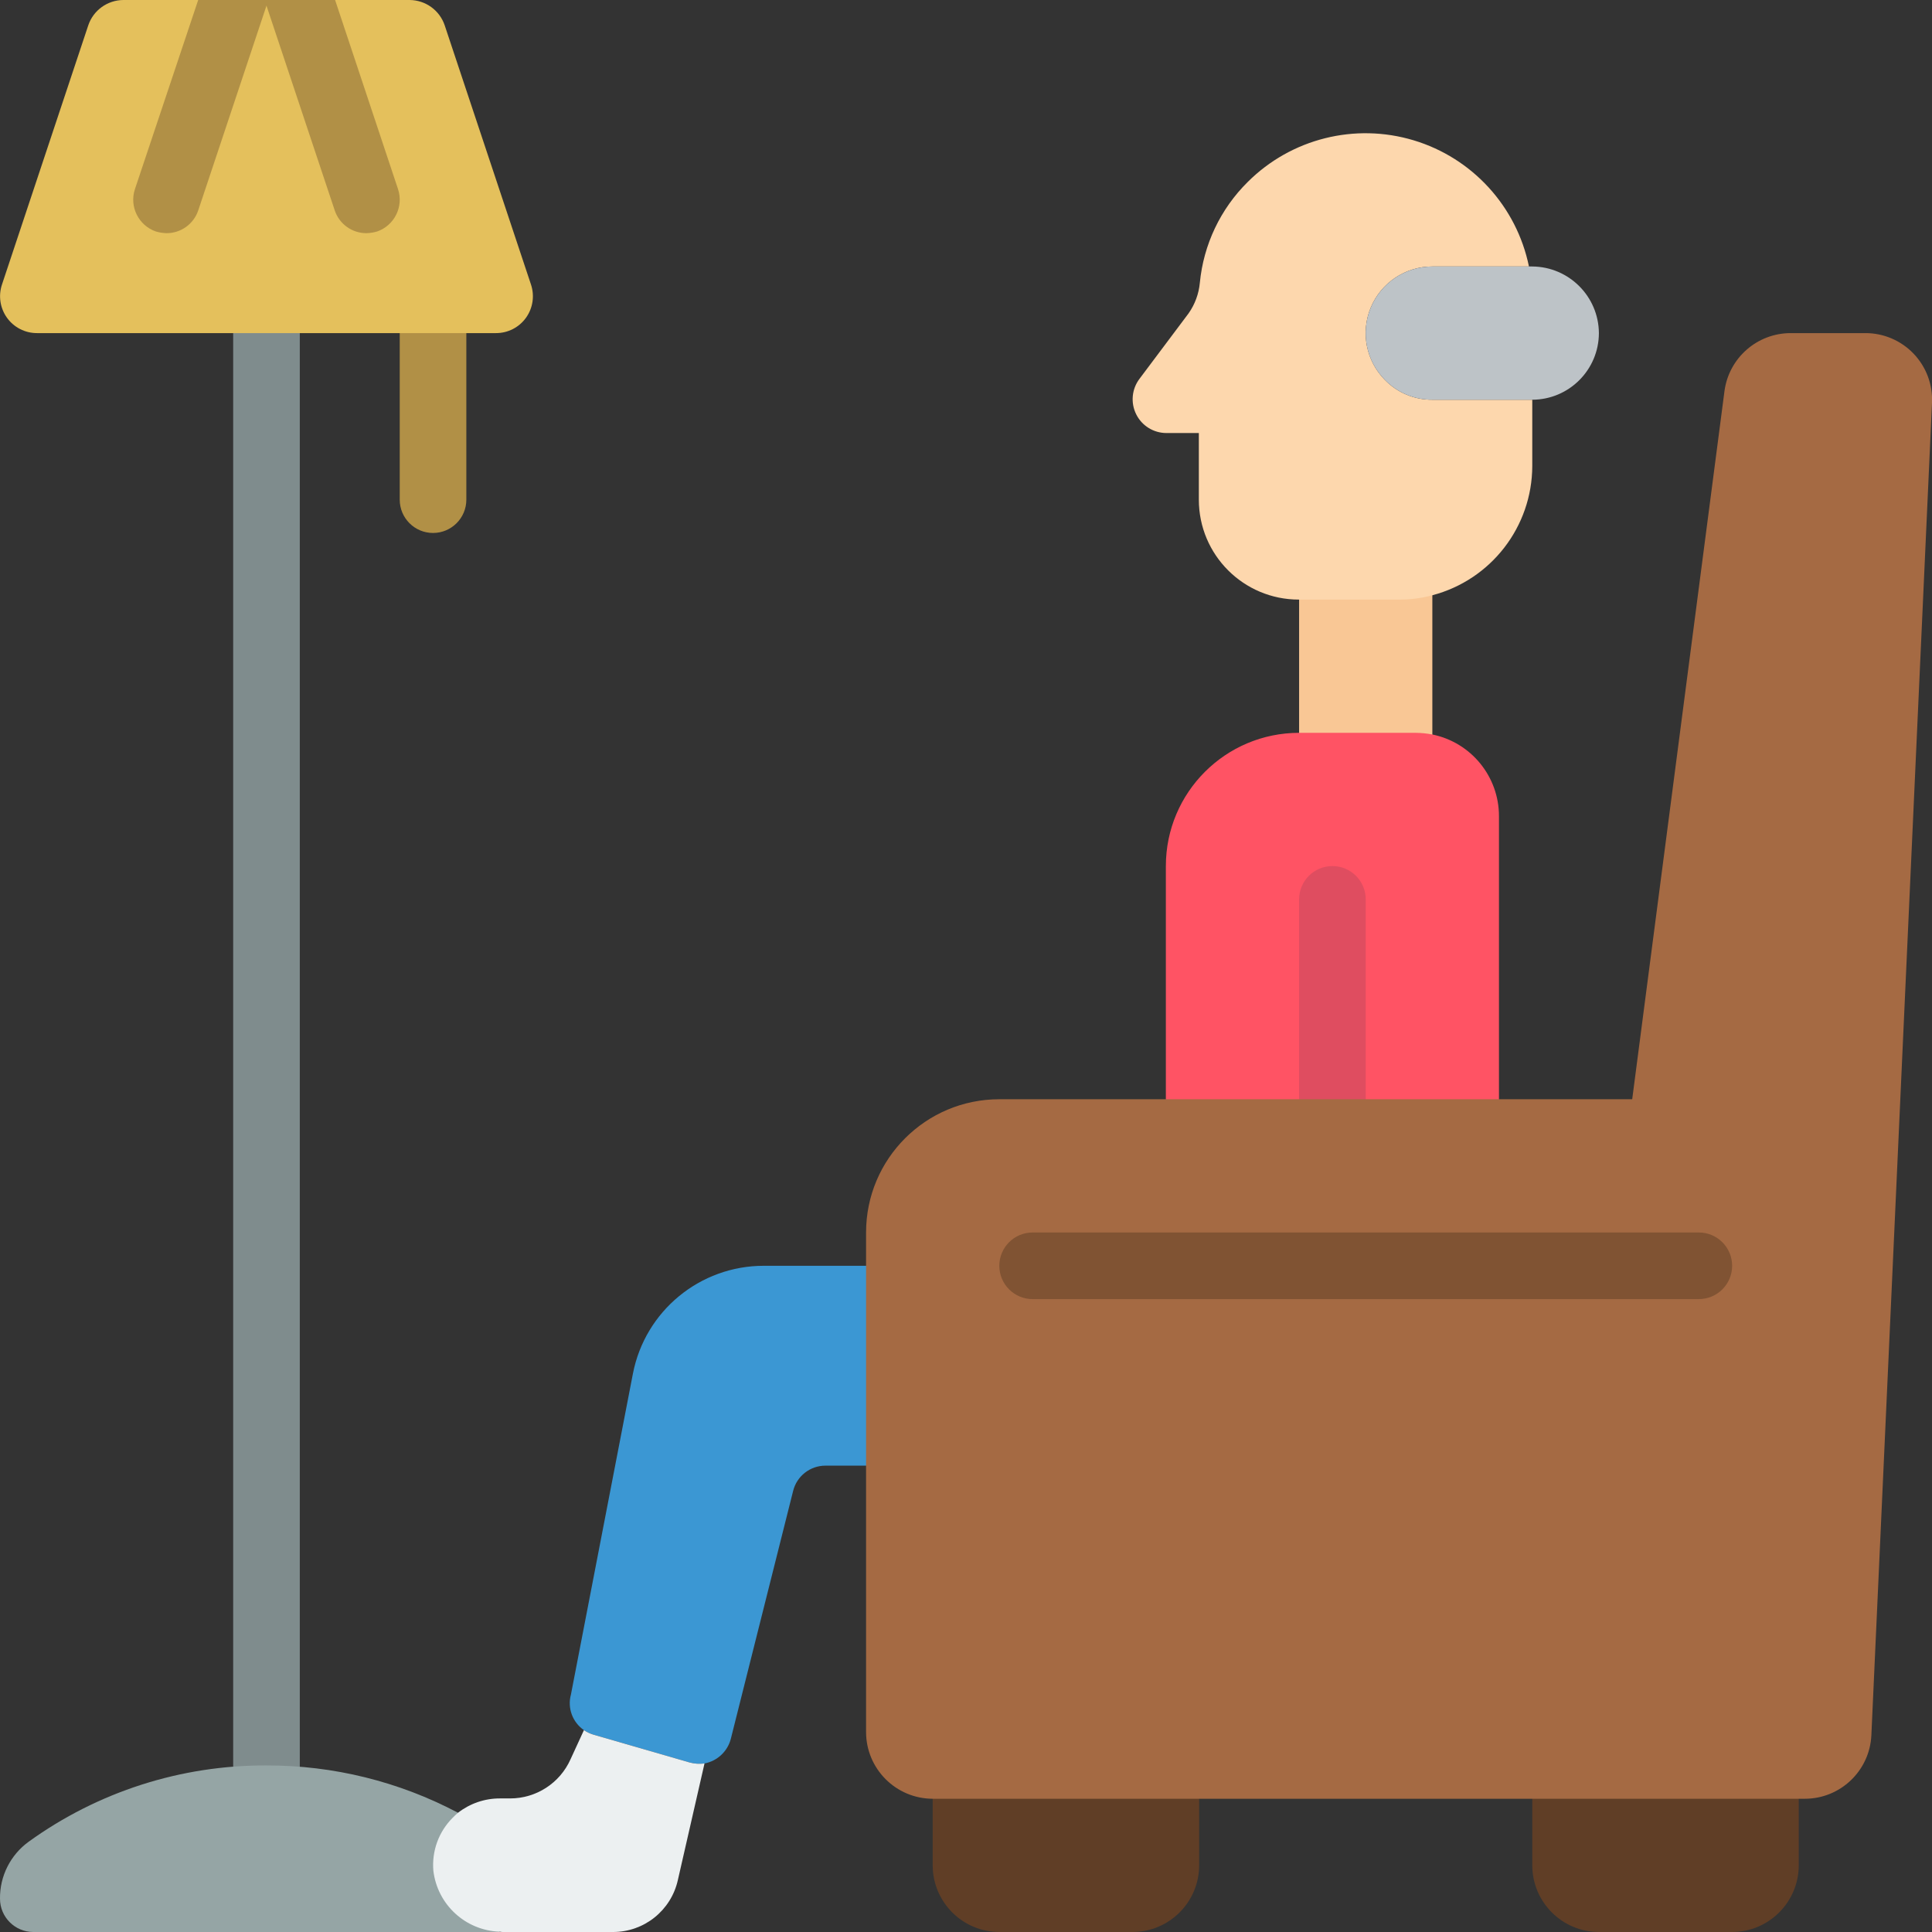
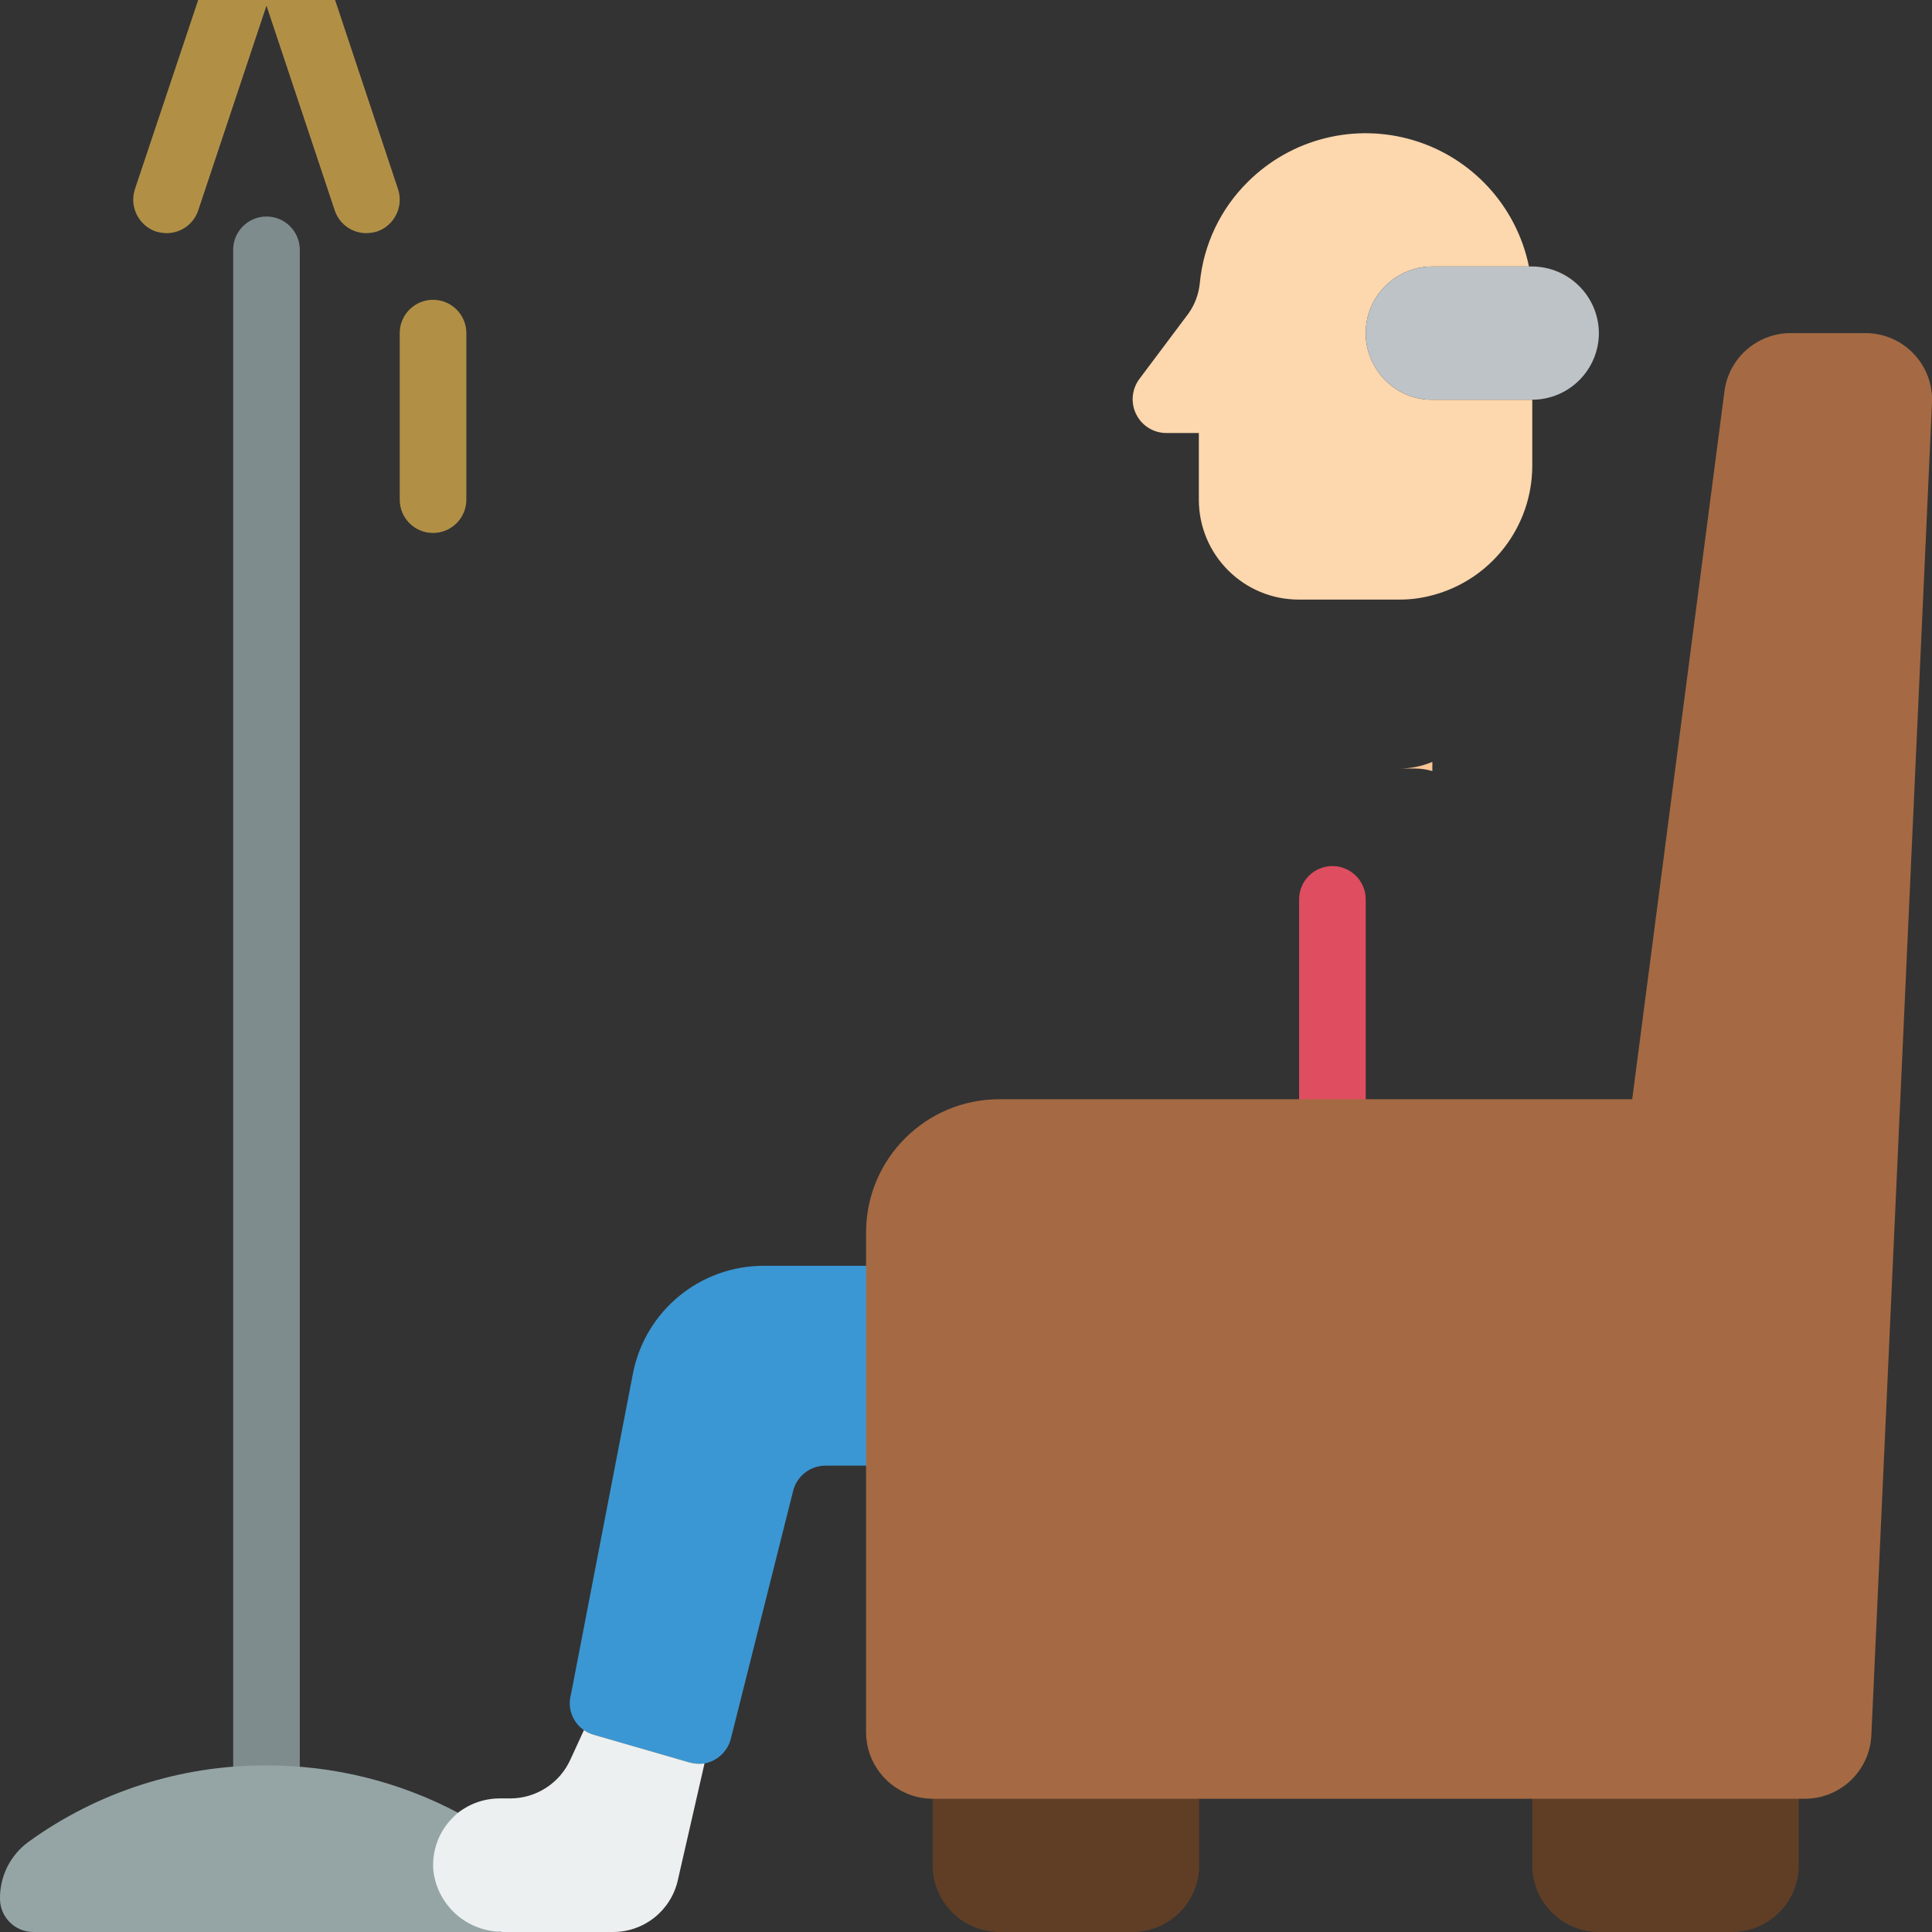
<svg xmlns="http://www.w3.org/2000/svg" height="512" viewBox="0 0 58 58" width="512">
  <rect x="0" y="0" width="58" height="58" fill="#333333" stroke="none" />
  <g id="Page-1" fill="none" fill-rule="evenodd">
    <g id="013---Old-Man-In-chair" fill-rule="nonzero">
      <path id="Shape" d="m36 53v3c-.003 1.103-.897 1.997-2 2h-4c-1.103-.003-1.997-.897-2-2v-3z" fill="#603e26" />
      <path id="Shape" d="m54 53v3c-.003 1.103-.897 1.997-2 2h-4c-1.103-.003-1.997-.897-2-2v-3z" fill="#603e26" />
-       <path id="Shape" d="m43 16.772v6.376c-.162-.048-.331-.074-.5-.076h-3.5v-6.1h2.99c.347.003.69-.065 1.01-.2z" fill="#f9c795" />
+       <path id="Shape" d="m43 16.772v6.376c-.162-.048-.331-.074-.5-.076h-3.5h2.99c.347.003.69-.065 1.01-.2z" fill="#f9c795" />
      <path id="Shape" d="m8 56.5c-.552 0-1-.448-1-1v-48c0-.552.448-1 1-1s1 .448 1 1v48c0 .552-.448 1-1 1z" fill="#7f8c8d" />
      <path id="Shape" d="m15 57.99v.01h-14c-.552 0-1-.448-1-1-.008-.676.313-1.313.86-1.71 2.077-1.501 4.577-2.302 7.14-2.29 2.004-.005 3.978.483 5.75 1.42z" fill="#95a5a5" />
      <path id="Shape" d="m13 16c-.552 0-1-.448-1-1v-5c0-.552.448-1 1-1s1 .448 1 1v5c0 .552-.448 1-1 1z" fill="#b19046" />
-       <path id="Shape" d="m45 24.5 0 9.5h-10v-8c0-2.209 1.791-4 4-4h3.5c.168.001.335.018.5.05 1.164.238 2 1.262 2 2.45z" fill="#ff5364" />
      <path id="Shape" d="m40 34c-.552 0-1-.448-1-1v-6c0-.552.448-1 1-1s1 .448 1 1v6c0 .552-.448 1-1 1z" fill="#df4d60" />
      <path id="Shape" d="m46 12v1.99c-.005 1.824-1.236 3.416-3 3.88-.329.089-.669.133-1.01.13h-3c-1.657 0-3-1.343-3-3v-2h-.97c-.386.001-.74-.217-.911-.563-.172-.346-.133-.759.101-1.067l1.47-1.96c.192-.272.309-.589.34-.92.11-1.148.62-2.22 1.44-3.03 1.304-1.299 3.215-1.778 4.978-1.248 1.762.53 3.092 1.985 3.462 3.788h-2.9c-.808-.001-1.537.485-1.848 1.231-.311.746-.142 1.606.428 2.179.373.382.886.595 1.42.59z" fill="#fdd7ad" />
      <path id="Shape" d="m48 10c-.003 1.103-.897 1.997-2 2h-3c-.534.005-1.047-.208-1.42-.59-.57-.573-.739-1.433-.428-2.179.311-.746 1.04-1.232 1.848-1.231h3c1.101.008 1.992.899 2 2z" fill="#bdc3c7" />
      <path id="Shape" d="m27 38v6h-2.22c-.46 0-.86.314-.97.76l-1.87 7.44c-.098.379-.406.667-.79.74-.151.02-.303.01-.45-.03l-2.87-.83c-.107-.03-.208-.077-.3-.14-.344-.237-.501-.667-.39-1.07l1.86-9.63c.364-1.882 2.013-3.241 3.93-3.24z" fill="#3b97d3" />
      <path id="Shape" d="m21.15 52.94-.8 3.5c-.203.913-1.014 1.563-1.95 1.56h-3.28c-.04.002-.081-.002-.12-.01-1.025-.034-1.87-.812-1.99-1.83-.051-.59.161-1.172.58-1.59.05-.05.1-.1.16-.15.36-.28.804-.432 1.26-.43h.3c.787.002 1.501-.461 1.82-1.18l.4-.87c.092.063.193.11.3.14l2.87.83c.147.04.299.05.45.03z" fill="#ecf0f1" />
      <path id="Shape" d="m58 12.09-1.82 40c-.048 1.069-.93 1.911-2 1.91h-26.18c-1.103-.003-1.997-.897-2-2v-15c0-2.209 1.791-4 4-4h19l2.77-21.26c.134-.997.984-1.74 1.99-1.74h2.24c.546-.001 1.069.222 1.447.617.378.395.578.927.553 1.473z" fill="#a56a43" />
-       <path id="Shape" d="m14.89 10h-13.78c-.357.001-.692-.171-.9-.46-.208-.29-.264-.662-.15-1l2.59-7.78c.152-.451.574-.756 1.05-.76h8.6c.476.004.898.309 1.05.76l2.59 7.78c.114.338.058.71-.15 1-.208.29-.543.461-.9.46z" fill="#e4c05c" />
      <path id="Shape" d="m8.06 0-.06.17-2.05 6.15c-.138.407-.52.681-.95.68-.108-.003-.216-.02-.32-.05-.521-.181-.802-.746-.63-1.27l1.9-5.68z" fill="#b19046" />
      <path id="Shape" d="m11.32 6.95c-.104.03-.212.047-.32.05-.43.001-.812-.273-.95-.68l-2.05-6.15-.05-.17h2.11l1.89 5.68c.172.524-.109 1.089-.63 1.27z" fill="#b19046" />
-       <path id="Shape" d="m51 39h-20c-.552 0-1-.448-1-1s.448-1 1-1h20c.552 0 1 .448 1 1s-.448 1-1 1z" fill="#805333" />
    </g>
  </g>
</svg>